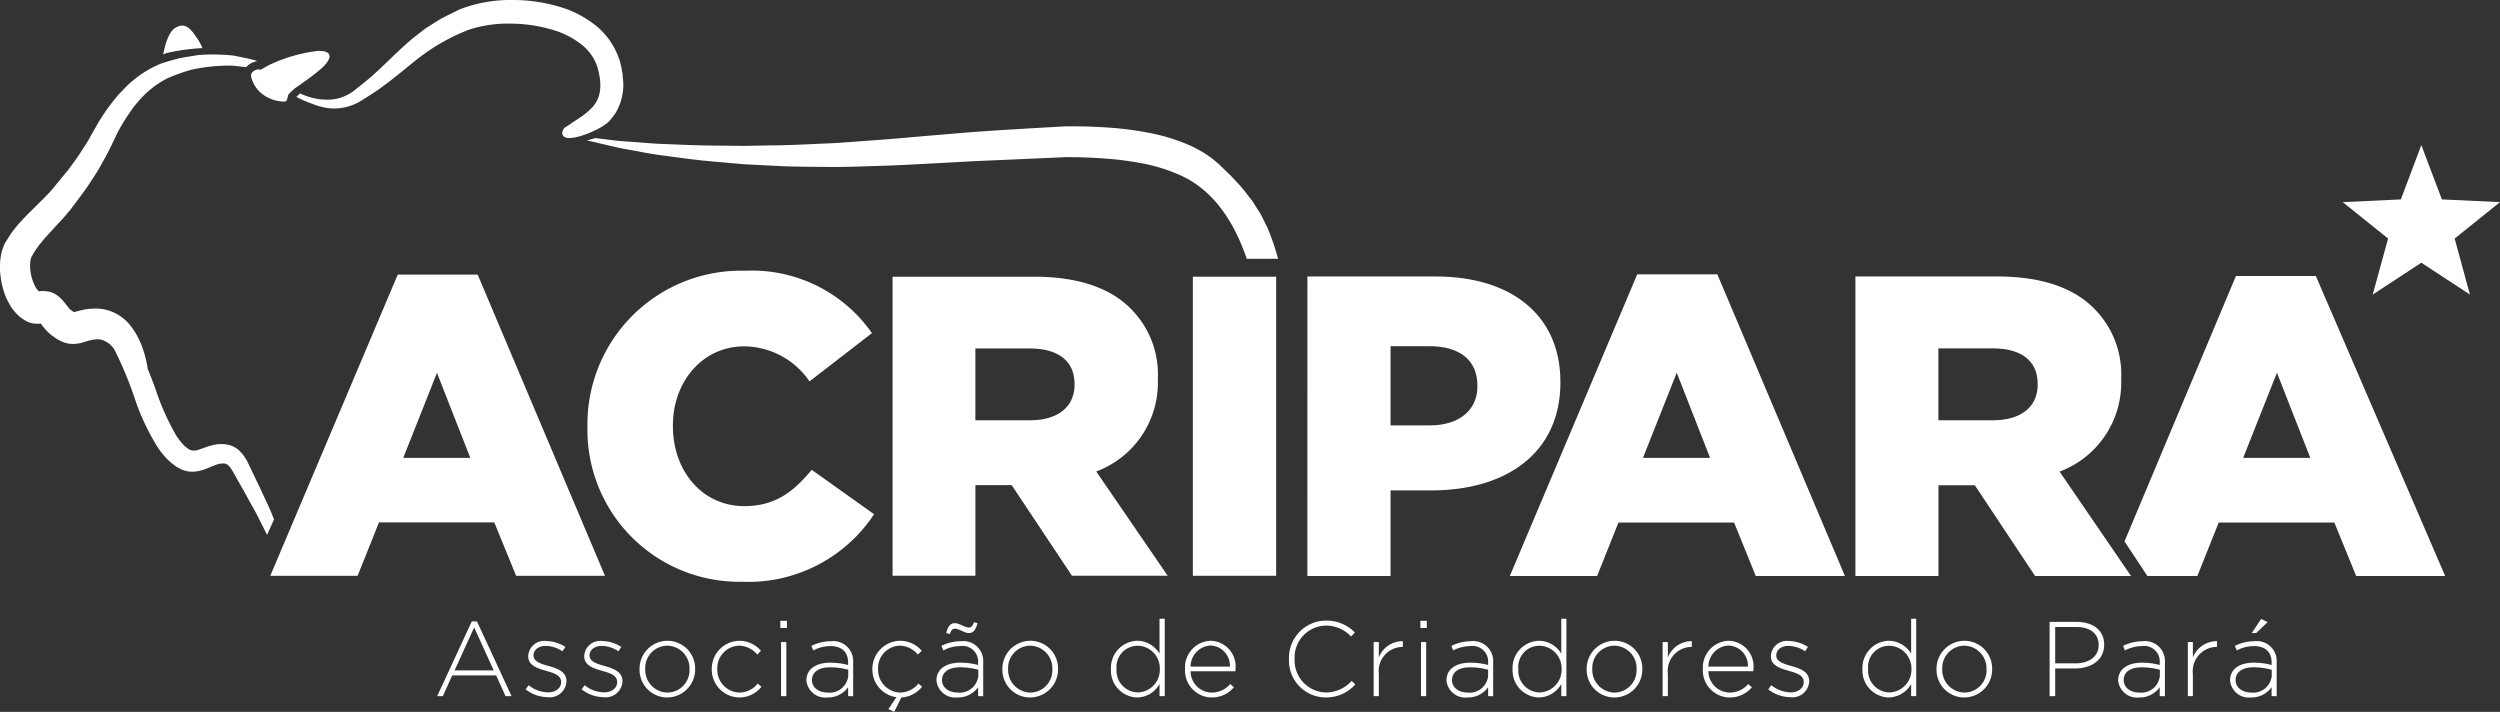
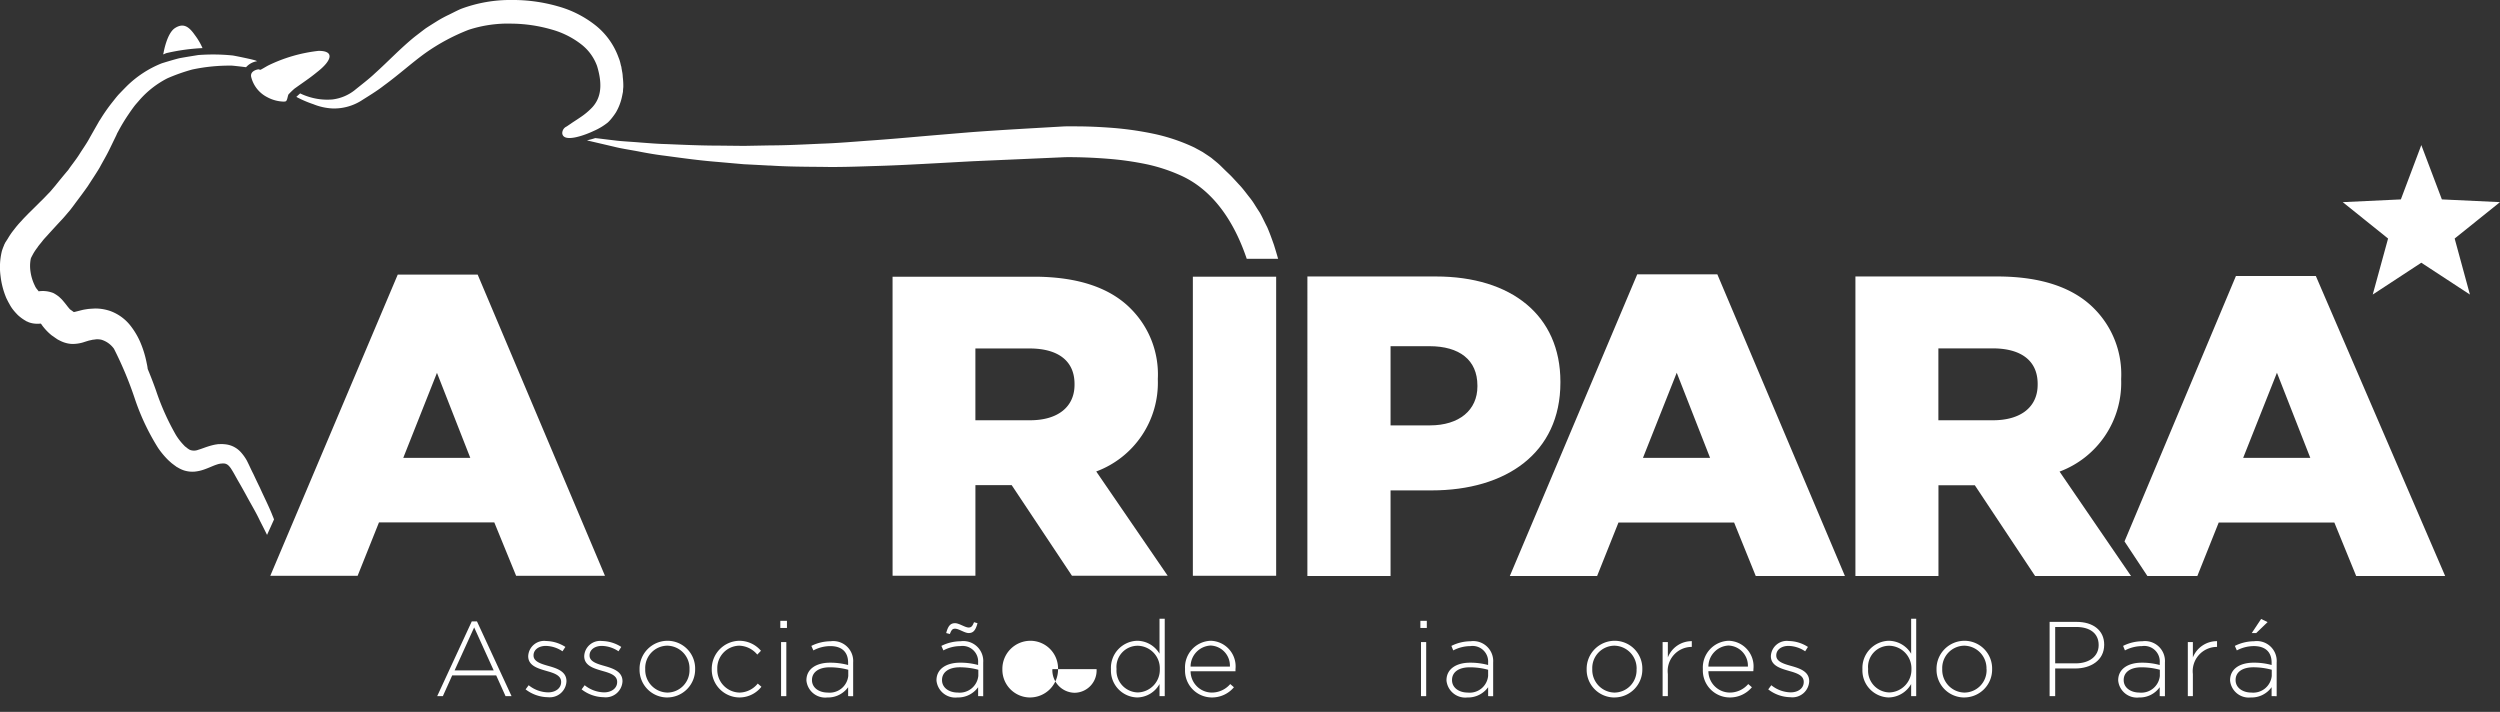
<svg xmlns="http://www.w3.org/2000/svg" width="215.101" height="61.25" viewBox="0 0 215.101 61.25">
  <rect x="0" y="0" width="215.101" height="61.25" fill="#333333" stroke="none" />
  <g id="Logo" transform="translate(236.213 -133.172)">
    <path id="Caminho_5950" data-name="Caminho 5950" d="M-204.587,174.116l-1.684,3.7h3.363l-1.68-3.7Zm2.7,5.916-.805-1.787h-3.785l-.805,1.787h-.487l2.976-6.433h.447l2.976,6.433Z" transform="translate(9.172 13.038)" fill="#fff" fill-rule="evenodd" />
    <path id="Caminho_5951" data-name="Caminho 5951" d="M-200.1,179.711a3.214,3.214,0,0,1-1.919-.674l.265-.357a2.748,2.748,0,0,0,1.678.615c.623,0,1.115-.349,1.115-.886v-.021c0-.546-.586-.747-1.233-.928-.753-.22-1.6-.448-1.6-1.277v-.019a1.374,1.374,0,0,1,1.545-1.288,3.182,3.182,0,0,1,1.654.509l-.251.376a2.649,2.649,0,0,0-1.427-.464c-.635,0-1.062.345-1.062.812v.017c0,.521.639.714,1.3.9.756.212,1.533.484,1.533,1.305v.02A1.438,1.438,0,0,1-200.1,179.711Z" transform="translate(11.028 13.449)" fill="#fff" fill-rule="evenodd" />
    <path id="Caminho_5952" data-name="Caminho 5952" d="M-196.473,179.711a3.177,3.177,0,0,1-1.9-.674l.263-.357a2.748,2.748,0,0,0,1.668.615c.635,0,1.127-.349,1.127-.886v-.021c0-.546-.582-.747-1.233-.928-.753-.22-1.6-.448-1.6-1.277v-.019a1.37,1.37,0,0,1,1.533-1.288,3.149,3.149,0,0,1,1.654.509l-.239.376a2.649,2.649,0,0,0-1.427-.464c-.635,0-1.062.345-1.062.812v.017c0,.521.639.714,1.3.9.741.212,1.533.484,1.533,1.305v.02A1.444,1.444,0,0,1-196.473,179.711Z" transform="translate(12.202 13.449)" fill="#fff" fill-rule="evenodd" />
    <path id="Caminho_5953" data-name="Caminho 5953" d="M-190.307,177.3a1.948,1.948,0,0,0-1.919-2.017,1.919,1.919,0,0,0-1.89,2v.017a1.948,1.948,0,0,0,1.915,2.018,1.921,1.921,0,0,0,1.894-2V177.3Zm-1.919,2.439a2.381,2.381,0,0,1-2.378-2.422V177.3a2.409,2.409,0,0,1,2.4-2.439,2.38,2.38,0,0,1,2.382,2.421v.017A2.409,2.409,0,0,1-192.226,179.737Z" transform="translate(13.419 13.444)" fill="#fff" fill-rule="evenodd" />
    <path id="Caminho_5954" data-name="Caminho 5954" d="M-187.536,179.737a2.4,2.4,0,0,1-2.371-2.422V177.3a2.414,2.414,0,0,1,2.371-2.439,2.446,2.446,0,0,1,1.862.86l-.317.329a2.092,2.092,0,0,0-1.557-.767,1.932,1.932,0,0,0-1.883,2v.017a1.96,1.96,0,0,0,1.919,2.018,2.058,2.058,0,0,0,1.562-.776l.316.276A2.408,2.408,0,0,1-187.536,179.737Z" transform="translate(14.934 13.444)" fill="#fff" fill-rule="evenodd" />
    <path id="Caminho_5955" data-name="Caminho 5955" d="M-185.381,180.043v-4.653h.452v4.653Zm-.065-5.867v-.614h.57v.614Z" transform="translate(16.372 13.026)" fill="#fff" fill-rule="evenodd" />
    <path id="Caminho_5956" data-name="Caminho 5956" d="M-180.147,177.345a6.165,6.165,0,0,0-1.586-.212c-.98,0-1.537.439-1.537,1.088v.017c0,.677.635,1.069,1.35,1.069a1.609,1.609,0,0,0,1.772-1.434v-.529Zm-.012,2.271v-.772a2.132,2.132,0,0,1-1.789.885,1.626,1.626,0,0,1-1.8-1.46v-.02c0-.968.834-1.513,2.037-1.513a5.85,5.85,0,0,1,1.55.2v-.2c0-.946-.57-1.427-1.537-1.427a3.091,3.091,0,0,0-1.452.372l-.175-.389a3.757,3.757,0,0,1,1.654-.4,1.718,1.718,0,0,1,1.944,1.826v2.9Z" transform="translate(16.92 13.454)" fill="#fff" fill-rule="evenodd" />
-     <path id="Caminho_5957" data-name="Caminho 5957" d="M-179.457,177.309a2.427,2.427,0,0,1,2.383-2.449,2.479,2.479,0,0,1,1.866.86l-.335.329a2.078,2.078,0,0,0-1.545-.767,1.926,1.926,0,0,0-1.878,2.008,1.959,1.959,0,0,0,1.919,2.027,2.094,2.094,0,0,0,1.557-.776l.305.276a2.44,2.44,0,0,1-1.784.92l-.607,1.24-.5-.238.688-1.024A2.4,2.4,0,0,1-179.457,177.309Z" transform="translate(18.304 13.444)" fill="#fff" fill-rule="evenodd" />
    <path id="Caminho_5958" data-name="Caminho 5958" d="M-172.521,174.585c-.345,0-.845-.374-1.166-.374-.224,0-.317.11-.447.458l-.317-.083c.171-.656.394-.849.764-.849.345,0,.862.373,1.166.373.224,0,.329-.11.464-.458l.3.085c-.171.655-.394.849-.764.849Zm.835,3.159a6.184,6.184,0,0,0-1.591-.212c-.975,0-1.533.439-1.533,1.088v.017c0,.677.635,1.069,1.35,1.069a1.609,1.609,0,0,0,1.773-1.434v-.529Zm-.017,2.271v-.772a2.116,2.116,0,0,1-1.784.885,1.626,1.626,0,0,1-1.8-1.46v-.02c0-.968.833-1.513,2.037-1.513a5.784,5.784,0,0,1,1.545.2v-.2a1.341,1.341,0,0,0-1.533-1.427,3.089,3.089,0,0,0-1.455.372l-.172-.389a3.75,3.75,0,0,1,1.656-.4,1.717,1.717,0,0,1,1.943,1.826v2.9Z" transform="translate(19.649 13.054)" fill="#fff" fill-rule="evenodd" />
-     <path id="Caminho_5959" data-name="Caminho 5959" d="M-166.7,177.3a1.945,1.945,0,0,0-1.915-2.017,1.92,1.92,0,0,0-1.891,2v.017a1.949,1.949,0,0,0,1.915,2.018,1.918,1.918,0,0,0,1.891-2V177.3Zm-1.915,2.439A2.386,2.386,0,0,1-171,177.316V177.3a2.414,2.414,0,0,1,2.407-2.439,2.381,2.381,0,0,1,2.383,2.421v.017A2.412,2.412,0,0,1-168.614,179.737Z" transform="translate(21.032 13.444)" fill="#fff" fill-rule="evenodd" />
+     <path id="Caminho_5959" data-name="Caminho 5959" d="M-166.7,177.3v.017a1.949,1.949,0,0,0,1.915,2.018,1.918,1.918,0,0,0,1.891-2V177.3Zm-1.915,2.439A2.386,2.386,0,0,1-171,177.316V177.3a2.414,2.414,0,0,1,2.407-2.439,2.381,2.381,0,0,1,2.383,2.421v.017A2.412,2.412,0,0,1-168.614,179.737Z" transform="translate(21.032 13.444)" fill="#fff" fill-rule="evenodd" />
    <path id="Caminho_5960" data-name="Caminho 5960" d="M-159.731,177.752a1.939,1.939,0,0,0-1.9-2,1.825,1.825,0,0,0-1.825,1.99v.017a1.88,1.88,0,0,0,1.825,2.01,1.945,1.945,0,0,0,1.9-2v-.02Zm-.025,2.336v-1.041a2.236,2.236,0,0,1-1.919,1.153,2.313,2.313,0,0,1-2.26-2.421v-.017a2.328,2.328,0,0,1,2.26-2.439,2.249,2.249,0,0,1,1.919,1.114v-3.011h.448v6.663Z" transform="translate(23.309 12.981)" fill="#fff" fill-rule="evenodd" />
    <path id="Caminho_5961" data-name="Caminho 5961" d="M-155.256,177.081a1.729,1.729,0,0,0-1.662-1.811,1.814,1.814,0,0,0-1.721,1.811Zm-1.561,2.236a2.085,2.085,0,0,0,1.59-.733l.317.275a2.447,2.447,0,0,1-1.92.878,2.313,2.313,0,0,1-2.285-2.428v-.02a2.29,2.29,0,0,1,2.209-2.429,2.205,2.205,0,0,1,2.131,2.439v.183h-3.863A1.84,1.84,0,0,0-156.816,179.317Z" transform="translate(24.864 13.444)" fill="#fff" fill-rule="evenodd" />
-     <path id="Caminho_5962" data-name="Caminho 5962" d="M-149.183,180.16a3.172,3.172,0,0,1-3.171-3.288v-.019a3.208,3.208,0,0,1,3.187-3.306,3.39,3.39,0,0,1,2.485,1.022l-.329.348a2.947,2.947,0,0,0-2.156-.94,2.735,2.735,0,0,0-2.7,2.859v.017a2.755,2.755,0,0,0,2.7,2.878,2.948,2.948,0,0,0,2.207-1l.317.308A3.356,3.356,0,0,1-149.183,180.16Z" transform="translate(27.044 13.021)" fill="#fff" fill-rule="evenodd" />
-     <path id="Caminho_5963" data-name="Caminho 5963" d="M-144.385,175.38a2.077,2.077,0,0,0-2.013,2.33v1.906h-.447v-4.653h.447v1.322a2.191,2.191,0,0,1,2.066-1.4v.491Z" transform="translate(28.821 13.453)" fill="#fff" fill-rule="evenodd" />
    <path id="Caminho_5964" data-name="Caminho 5964" d="M-143.751,180.043v-4.653h.447v4.653Zm-.053-5.867v-.614h.553v.614Z" transform="translate(29.801 13.026)" fill="#fff" fill-rule="evenodd" />
    <path id="Caminho_5965" data-name="Caminho 5965" d="M-138.523,177.345a6,6,0,0,0-1.574-.212c-.992,0-1.533.439-1.533,1.088v.017c0,.677.635,1.069,1.346,1.069a1.594,1.594,0,0,0,1.76-1.434v-.529Zm0,2.271v-.772a2.122,2.122,0,0,1-1.784.885,1.626,1.626,0,0,1-1.8-1.46v-.02c0-.968.833-1.513,2.033-1.513a5.8,5.8,0,0,1,1.549.2v-.2a1.342,1.342,0,0,0-1.533-1.427,3.187,3.187,0,0,0-1.468.372l-.159-.389a3.7,3.7,0,0,1,1.65-.4,1.718,1.718,0,0,1,1.944,1.826v2.9Z" transform="translate(30.35 13.454)" fill="#fff" fill-rule="evenodd" />
-     <path id="Caminho_5966" data-name="Caminho 5966" d="M-133.586,177.752a1.949,1.949,0,0,0-1.9-2,1.816,1.816,0,0,0-1.825,1.99v.017a1.873,1.873,0,0,0,1.825,2.01,1.955,1.955,0,0,0,1.9-2v-.02Zm-.029,2.336v-1.041a2.26,2.26,0,0,1-1.915,1.153,2.324,2.324,0,0,1-2.277-2.421v-.017a2.339,2.339,0,0,1,2.277-2.439,2.254,2.254,0,0,1,1.915,1.114v-3.011h.439v6.663Z" transform="translate(31.736 12.981)" fill="#fff" fill-rule="evenodd" />
    <path id="Caminho_5967" data-name="Caminho 5967" d="M-128.688,177.3a1.949,1.949,0,0,0-1.915-2.017,1.923,1.923,0,0,0-1.9,2v.017a1.949,1.949,0,0,0,1.919,2.018,1.919,1.919,0,0,0,1.891-2V177.3Zm-1.915,2.439a2.382,2.382,0,0,1-2.383-2.422V177.3a2.411,2.411,0,0,1,2.407-2.439,2.382,2.382,0,0,1,2.383,2.421v.017A2.4,2.4,0,0,1-130.6,179.737Z" transform="translate(33.29 13.444)" fill="#fff" fill-rule="evenodd" />
    <path id="Caminho_5968" data-name="Caminho 5968" d="M-125.586,175.38a2.074,2.074,0,0,0-2.008,2.33v1.906h-.451v-4.653h.451v1.322a2.194,2.194,0,0,1,2.06-1.4v.491Z" transform="translate(34.884 13.453)" fill="#fff" fill-rule="evenodd" />
    <path id="Caminho_5969" data-name="Caminho 5969" d="M-121.551,177.081a1.733,1.733,0,0,0-1.68-1.811,1.826,1.826,0,0,0-1.719,1.811Zm-1.558,2.236a2.083,2.083,0,0,0,1.586-.733l.317.275a2.454,2.454,0,0,1-1.931.878,2.322,2.322,0,0,1-2.289-2.428v-.02a2.3,2.3,0,0,1,2.223-2.429,2.2,2.2,0,0,1,2.127,2.439v.017a.824.824,0,0,1-.012.165h-3.862A1.855,1.855,0,0,0-123.109,179.317Z" transform="translate(35.728 13.444)" fill="#fff" fill-rule="evenodd" />
    <path id="Caminho_5970" data-name="Caminho 5970" d="M-119.272,179.711a3.165,3.165,0,0,1-1.9-.674l.265-.357a2.737,2.737,0,0,0,1.664.615c.639,0,1.125-.349,1.125-.886v-.021c0-.546-.581-.747-1.227-.928-.756-.22-1.6-.448-1.6-1.277v-.019a1.374,1.374,0,0,1,1.545-1.288,3.112,3.112,0,0,1,1.643.509l-.239.376a2.654,2.654,0,0,0-1.428-.464c-.633,0-1.057.345-1.057.812v.017c0,.521.635.714,1.3.9.753.212,1.533.484,1.533,1.305v.02A1.446,1.446,0,0,1-119.272,179.711Z" transform="translate(37.099 13.449)" fill="#fff" fill-rule="evenodd" />
    <path id="Caminho_5971" data-name="Caminho 5971" d="M-110.828,177.752a1.95,1.95,0,0,0-1.9-2,1.817,1.817,0,0,0-1.826,1.99v.017a1.874,1.874,0,0,0,1.826,2.01,1.956,1.956,0,0,0,1.9-2v-.02Zm-.025,2.336v-1.041a2.271,2.271,0,0,1-1.931,1.153,2.32,2.32,0,0,1-2.26-2.421v-.017a2.335,2.335,0,0,1,2.26-2.439,2.271,2.271,0,0,1,1.931,1.114v-3.011h.435v6.663Z" transform="translate(39.076 12.981)" fill="#fff" fill-rule="evenodd" />
    <path id="Caminho_5972" data-name="Caminho 5972" d="M-105.926,177.3a1.946,1.946,0,0,0-1.907-2.017,1.922,1.922,0,0,0-1.9,2v.017a1.948,1.948,0,0,0,1.915,2.018,1.922,1.922,0,0,0,1.9-2V177.3Zm-1.907,2.439a2.384,2.384,0,0,1-2.391-2.422V177.3a2.41,2.41,0,0,1,2.4-2.439,2.382,2.382,0,0,1,2.383,2.421v.017A2.4,2.4,0,0,1-107.833,179.737Z" transform="translate(40.631 13.444)" fill="#fff" fill-rule="evenodd" />
    <path id="Caminho_5973" data-name="Caminho 5973" d="M-98.647,175.614c0-1.016-.78-1.545-1.931-1.545h-1.809V177.2h1.756c1.19,0,1.984-.616,1.984-1.566v-.019Zm-2.009,2.026h-1.731v2.38h-.48v-6.389h2.33c1.4,0,2.366.721,2.366,1.955v.018C-98.171,176.946-99.335,177.64-100.656,177.64Z" transform="translate(43.003 13.048)" fill="#fff" fill-rule="evenodd" />
    <path id="Caminho_5974" data-name="Caminho 5974" d="M-94.821,177.345a6.129,6.129,0,0,0-1.572-.212c-.992,0-1.538.439-1.538,1.088v.017c0,.677.639,1.069,1.35,1.069a1.6,1.6,0,0,0,1.76-1.434v-.529Zm-.012,2.271v-.772a2.1,2.1,0,0,1-1.772.885,1.62,1.62,0,0,1-1.8-1.46v-.02c0-.968.833-1.513,2.037-1.513a5.722,5.722,0,0,1,1.537.2v-.2a1.334,1.334,0,0,0-1.525-1.427,3.161,3.161,0,0,0-1.468.372l-.159-.389a3.683,3.683,0,0,1,1.656-.4,1.717,1.717,0,0,1,1.943,1.826v2.9Z" transform="translate(44.442 13.454)" fill="#fff" fill-rule="evenodd" />
    <path id="Caminho_5975" data-name="Caminho 5975" d="M-91.415,175.38a2.086,2.086,0,0,0-2.025,2.33v1.906h-.435v-4.653h.435v1.322a2.218,2.218,0,0,1,2.078-1.4v.491Z" transform="translate(45.903 13.453)" fill="#fff" fill-rule="evenodd" />
    <path id="Caminho_5976" data-name="Caminho 5976" d="M-89.26,174.652l.805-1.211.557.27-.98.942Zm1.719,3.159a6.13,6.13,0,0,0-1.572-.212c-.993,0-1.538.439-1.538,1.088v.017c0,.677.639,1.069,1.35,1.069a1.6,1.6,0,0,0,1.76-1.434v-.529Zm-.012,2.271v-.772a2.111,2.111,0,0,1-1.784.885,1.616,1.616,0,0,1-1.789-1.46v-.02c0-.968.821-1.513,2.037-1.513a5.654,5.654,0,0,1,1.537.2v-.2c0-.946-.569-1.427-1.537-1.427a3.149,3.149,0,0,0-1.456.372l-.171-.389a3.762,3.762,0,0,1,1.654-.4,1.712,1.712,0,0,1,1.944,1.826v2.9Z" transform="translate(46.79 12.987)" fill="#fff" fill-rule="evenodd" />
    <path id="Caminho_5977" data-name="Caminho 5977" d="M-201.42,166.806l-2.867-7.316-2.9,7.316Zm-6.241-15.771h6.874l10.954,25.916h-7.644l-1.878-4.594h-9.921l-1.837,4.594h-7.514Z" transform="translate(5.671 5.761)" fill="#fff" fill-rule="evenodd" />
-     <path id="Caminho_5978" data-name="Caminho 5978" d="M-197.995,164.239v-.075a13.215,13.215,0,0,1,13.567-13.378,12.592,12.592,0,0,1,10.912,5.367l-5.371,4.154a6.878,6.878,0,0,0-5.619-3.015c-3.6,0-6.135,3.051-6.135,6.8v.071c0,3.862,2.538,6.877,6.135,6.877,2.683,0,4.257-1.251,5.807-3.126l5.367,3.823a12.971,12.971,0,0,1-11.385,5.81A13.072,13.072,0,0,1-197.995,164.239Z" transform="translate(12.325 5.68)" fill="#fff" fill-rule="evenodd" />
    <path id="Caminho_5979" data-name="Caminho 5979" d="M-166.309,163.525c2.419,0,3.822-1.176,3.822-3.052V160.4c0-2.022-1.468-3.051-3.863-3.051h-4.667v6.175Zm-11.835-12.351h12.164c3.928,0,6.656,1.029,8.371,2.793a7.985,7.985,0,0,1,2.289,5.992v.073a8.142,8.142,0,0,1-5.3,7.9l6.147,8.97h-8.236l-5.184-7.793h-3.122v7.793h-7.127Z" transform="translate(18.727 5.806)" fill="#fff" fill-rule="evenodd" />
    <rect id="Retângulo_1129" data-name="Retângulo 1129" width="7.167" height="25.732" transform="translate(-133.579 156.979)" fill="#fff" />
    <path id="Caminho_5980" data-name="Caminho 5980" d="M-140.616,163.971c2.54,0,4.089-1.328,4.089-3.349v-.077c0-2.207-1.549-3.388-4.126-3.388H-144v6.813Zm-10.539-12.812H-140.1c6.505,0,10.714,3.35,10.714,9.058v.071c0,6.074-4.68,9.277-11.084,9.277H-144v7.364h-7.156Z" transform="translate(27.431 5.801)" fill="#fff" fill-rule="evenodd" />
    <path id="Caminho_5981" data-name="Caminho 5981" d="M-120.754,166.813l-2.87-7.327-2.907,7.327Zm-6.269-15.793h6.892l10.977,25.954h-7.672l-1.862-4.6h-9.949l-1.837,4.6h-7.51Z" transform="translate(31.678 5.756)" fill="#fff" fill-rule="evenodd" />
    <path id="Caminho_5982" data-name="Caminho 5982" d="M-103.658,163.53c2.436,0,3.838-1.18,3.838-3.056V160.4c0-2.026-1.468-3.054-3.862-3.054h-4.68v6.184ZM-115.5,151.159h12.192c3.94,0,6.664,1.032,8.385,2.8a8.007,8.007,0,0,1,2.288,6v.073a8.156,8.156,0,0,1-5.3,7.915l6.148,8.982h-8.254l-5.184-7.805h-3.13v7.805H-115.5Z" transform="translate(38.928 5.801)" fill="#fff" fill-rule="evenodd" />
    <path id="Caminho_5983" data-name="Caminho 5983" d="M-87.786,166.778l2.907-7.327,2.871,7.327Zm6.254-15.65h-6.876l-9.587,22.837,1.968,2.974h4.3l1.838-4.6h9.949l1.878,4.6h7.656Z" transform="translate(44.575 5.791)" fill="#fff" fill-rule="evenodd" />
    <path id="Caminho_5984" data-name="Caminho 5984" d="M-77.036,152.732l-4.18,2.74,1.321-4.82-3.9-3.132,5-.235,1.76-4.674,1.769,4.674,5,.235-3.9,3.132,1.313,4.82Z" transform="translate(49.153 3.044)" fill="#fff" fill-rule="evenodd" />
    <path id="Caminho_5985" data-name="Caminho 5985" d="M-233.817,153.5s0,.009.029,0c.012,0,.012,0,.012,0s-.025.009-.025,0S-233.8,153.5-233.817,153.5Z" transform="translate(0.773 6.555)" fill="#fff" fill-rule="evenodd" />
    <path id="Caminho_5986" data-name="Caminho 5986" d="M-214.068,136.481a13.205,13.205,0,0,0-4.338,1.259c-.235.127-.635.37-.663.37a1.014,1.014,0,0,1-.171-.042,1.258,1.258,0,0,0-.147.032c-.212.06-.581.23-.476.645a2.668,2.668,0,0,0,1.378,1.722,3.159,3.159,0,0,0,1.387.38c.118,0,.212-.015.239-.05.131-.143.131-.544.249-.618a6.177,6.177,0,0,1,.476-.454c1.243-.882,1.337-.927,2.064-1.52C-213.039,137.375-212.6,136.481-214.068,136.481Z" transform="translate(5.267 1.067)" fill="#fff" fill-rule="evenodd" />
    <path id="Caminho_5987" data-name="Caminho 5987" d="M-225.569,137.2s.276-1.7.993-2.154,1.19-.13,1.7.6a5.49,5.49,0,0,1,.663,1.127,17.371,17.371,0,0,0-3.107.432C-225.569,137.294-225.638,137.389-225.569,137.2Z" transform="translate(3.425 0.537)" fill="#fff" fill-rule="evenodd" />
    <path id="Caminho_5988" data-name="Caminho 5988" d="M-188.846,139.807a3.15,3.15,0,0,0-.04-.393c-.025-.118-.041-.242-.066-.364l-.012-.093-.012-.07-.016-.028-.013-.053-.052-.222a2.791,2.791,0,0,0-.147-.45,6.233,6.233,0,0,0-1.9-2.71,9.113,9.113,0,0,0-3.293-1.7,14.061,14.061,0,0,0-3.981-.553,12.131,12.131,0,0,0-4.391.766c-.37.161-.688.332-1.033.5a10.1,10.1,0,0,0-1.016.549c-.335.21-.664.414-.993.631-.316.237-.622.476-.939.718-1.231,1-2.3,2.142-3.411,3.138-.529.505-1.192,1-1.76,1.465a3.836,3.836,0,0,1-1.907.791,5.274,5.274,0,0,1-2.138-.262,5.029,5.029,0,0,1-.639-.259c-.118.107-.223.2-.329.3a9.481,9.481,0,0,0,1.468.631,5,5,0,0,0,1.68.366,4.427,4.427,0,0,0,2.423-.66c.686-.439,1.321-.811,1.968-1.315,1.309-.952,2.435-1.988,3.61-2.826a17.323,17.323,0,0,1,3.679-1.968,10.883,10.883,0,0,1,3.716-.53,12.8,12.8,0,0,1,3.436.51,7.336,7.336,0,0,1,2.593,1.316,4.141,4.141,0,0,1,1.3,1.813c.565,1.845.223,2.879-.423,3.576a5.927,5.927,0,0,1-1.008.841c-.329.229-.623.406-.846.566-.13.085-.235.16-.345.231a.63.63,0,0,0-.37.577c.082.878,2.042.126,2.712-.2a5.281,5.281,0,0,0,1.215-.731,3.578,3.578,0,0,0,.306-.332,5.723,5.723,0,0,0,.386-.532,4.565,4.565,0,0,0,.528-1.389c.025-.127.053-.261.078-.391,0-.132.016-.266.028-.4A6.183,6.183,0,0,0-188.846,139.807Z" transform="translate(6.217)" fill="#fff" fill-rule="evenodd" />
    <path id="Caminho_5989" data-name="Caminho 5989" d="M-229.881,158.885c-.028.008-.012,0-.012,0h0c.012.008.024,0,.024,0l-.012,0Zm17.072,17.4c-.317-.784-.7-1.526-1.045-2.3-.2-.4-.382-.792-.57-1.192-.182-.343-.341-.726-.565-1.159a3.959,3.959,0,0,0-.48-.671,2.121,2.121,0,0,0-.776-.557,2.165,2.165,0,0,0-.463-.13,3.606,3.606,0,0,0-.464-.038l-.159.007h-.04l-.013,0-.093.005-.094.016a3.056,3.056,0,0,0-.382.077c-.492.124-.886.3-1.2.389a1,1,0,0,1-.674.024c-.053-.025-.029-.008-.106-.048l-.118-.079-.041-.024h0l.024.015-.012-.009-.037-.036-.186-.141-.159-.167a5.144,5.144,0,0,1-.61-.8,21.1,21.1,0,0,1-1.721-3.844c-.235-.664-.475-1.275-.712-1.845a3.624,3.624,0,0,0-.081-.473,8.868,8.868,0,0,0-.581-1.887,6.482,6.482,0,0,0-.805-1.345,3.9,3.9,0,0,0-1.762-1.284,4.026,4.026,0,0,0-1.255-.214q-.317.012-.635.04c-.253.042-.317.042-.557.1l-.565.144c-.07.016-.082.013-.111.023,0,0-.024-.023-.036-.023s-.016-.005-.029-.015l-.065-.054c-.053-.033-.094-.065-.147-.1l-.081-.062c.041.032-.1-.108-.276-.346-.094-.12-.212-.266-.358-.435-.065-.079-.194-.192-.288-.283a3.362,3.362,0,0,0-.435-.292l-.057-.03-.049-.017a1.012,1.012,0,0,0-.122-.042,2.46,2.46,0,0,0-1.086-.087l-.024-.013c.012-.007.012-.007.012,0s0-.005-.012-.02c-.025-.038-.066-.07-.106-.135a.866.866,0,0,1-.131-.182c-.041-.061-.069-.143-.11-.221a3.971,3.971,0,0,1-.329-1.108,3.242,3.242,0,0,1,.013-1.083.135.135,0,0,1,.028-.085l.012-.037V154.2l.159-.3a4.581,4.581,0,0,1,.382-.575c.094-.159.294-.374.439-.567s.358-.4.529-.6c.382-.417.764-.837,1.163-1.262.2-.214.4-.462.6-.692.1-.112.2-.254.3-.381l.263-.358c.358-.475.7-.932,1.045-1.423.333-.525.692-1.049,1.009-1.583.288-.54.606-1.066.87-1.616l.4-.825.2-.411v-.025l.012-.015.041-.087.106-.192a15.169,15.169,0,0,1,.857-1.415c.147-.219.305-.443.464-.657s.345-.407.516-.612a8.068,8.068,0,0,1,2.366-1.834,15.875,15.875,0,0,1,2.131-.754,15.348,15.348,0,0,1,3.424-.337c.134.008.727.073,1.215.136a1.6,1.6,0,0,1,.955-.517c-.04-.018-.081-.038-.122-.056-.212-.087-1.744-.4-1.98-.436a16.722,16.722,0,0,0-2.976-.037c-.264.046-.915.145-1.562.262-.251.048-1.309.362-1.59.456a9.106,9.106,0,0,0-2.984,1.952c-.216.217-.427.436-.639.656s-.394.466-.582.7a14.682,14.682,0,0,0-1.057,1.506l-.122.184-.049.094-.029.048-.065.115-.212.37-.422.745c-.264.5-.6.963-.9,1.442s-.651.894-.955,1.344c-.382.454-.753.9-1.111,1.35l-.275.325c-.082.1-.159.192-.253.288-.2.2-.37.389-.57.586-.41.4-.8.8-1.215,1.2-.2.214-.41.41-.61.645a7.572,7.572,0,0,0-.622.729,6.06,6.06,0,0,0-.553.8l-.229.356-.012.024v.011c-.118.218-.041.07-.065.124l-.029.081-.065.155c-.036.1-.077.208-.106.306a5.743,5.743,0,0,0-.118,2.153,6.87,6.87,0,0,0,.5,1.912c.082.155.147.308.241.46a3.489,3.489,0,0,0,.276.452,4.639,4.639,0,0,0,.37.434,1.966,1.966,0,0,0,.251.235,3.349,3.349,0,0,0,.305.229l.159.1.081.046.012.012a.37.37,0,0,0,.094.041l.037.017a1.068,1.068,0,0,0,.145.062,2.073,2.073,0,0,0,.545.107c.143.007.237,0,.342,0a1.024,1.024,0,0,1,.106-.008.963.963,0,0,1,.118.156,4.639,4.639,0,0,0,.821.858c.118.077.224.155.329.229l.171.116c.069.038.147.078.216.112a2.518,2.518,0,0,0,.488.191,2.328,2.328,0,0,0,.569.089,3.191,3.191,0,0,0,.911-.13c.147-.046.28-.091.422-.132.082-.033.346-.078.411-.1.106-.008.2-.021.292-.037a1.634,1.634,0,0,1,.476.038,2.069,2.069,0,0,1,1.07.774,31.3,31.3,0,0,1,1.8,4.313,19.757,19.757,0,0,0,2,4.225,7.107,7.107,0,0,0,.886,1.059l.276.247.305.229.081.056.012.015.053.033.037.017.134.077a2.524,2.524,0,0,0,.452.2,2.415,2.415,0,0,0,.911.1,3.339,3.339,0,0,0,.8-.179c.468-.161.809-.341,1.127-.436a1.194,1.194,0,0,1,.223-.059l.053-.012h.016l.143-.013a1.591,1.591,0,0,1,.163,0,.514.514,0,0,1,.142.027.643.643,0,0,1,.241.147,1.678,1.678,0,0,1,.276.361c.2.308.4.71.633,1.1.212.365.411.729.61,1.087.4.748.846,1.475,1.188,2.211.212.411.41.808.61,1.211l.6-1.329C-212.687,176.571-212.756,176.432-212.809,176.285Z" transform="translate(0 1.14)" fill="#fff" fill-rule="evenodd" />
    <path id="Caminho_5990" data-name="Caminho 5990" d="M-138.922,151.575c-.175-.493-.357-1.008-.581-1.522-.212-.4-.4-.831-.635-1.244-.134-.2-.268-.41-.4-.62a6.046,6.046,0,0,0-.423-.616c-.317-.39-.61-.815-.98-1.194-.171-.189-.357-.387-.541-.586s-.357-.354-.545-.536-.357-.352-.541-.53c-.235-.223-.475-.4-.715-.606-.247-.181-.516-.347-.764-.517-.157-.085-.3-.168-.463-.253-.118-.063-.223-.127-.346-.182a15.867,15.867,0,0,0-3.464-1.148,27.913,27.913,0,0,0-3.7-.513c-.923-.066-1.85-.11-2.8-.114-.373-.005-.727,0-1.1,0-2.593.153-5.306.294-8.066.5q-2.085.173-4.208.353c-1.427.126-2.87.254-4.3.354s-2.894.235-4.362.282c-1.472.066-2.94.145-4.432.149l-2.224.041-2.232-.024c-1.484,0-2.976-.069-4.456-.131-.756-.016-1.5-.082-2.236-.135-.451-.041-.9-.063-1.35-.1-.288-.02-.581-.044-.857-.081-.505-.057-1.168-.144-1.668-.2a6.586,6.586,0,0,1-.715.192c.041.012.082.022.118.034l2.183.51c.727.184,1.468.283,2.2.426s1.484.272,2.236.361c1.48.2,2.989.41,4.481.526l2.264.2c.712.036,1.428.073,2.127.111l.123,0c1.492.1,2.988.106,4.483.118.419.009.858.012,1.282.008,1.057-.007,2.1-.044,3.146-.078,1.481-.038,2.912-.111,4.339-.186s2.83-.155,4.22-.23c2.642-.115,5.208-.227,7.68-.337.094-.005.2-.009.294-.012,1.215-.011,2.458.044,3.638.136a26.267,26.267,0,0,1,3.359.476,14.62,14.62,0,0,1,2.894.951c3,1.342,4.725,4.289,5.7,7.178l2.7,0C-138.67,152.4-138.791,151.991-138.922,151.575Z" transform="translate(12.315 2.651)" fill="#fff" fill-rule="evenodd" />
  </g>
</svg>